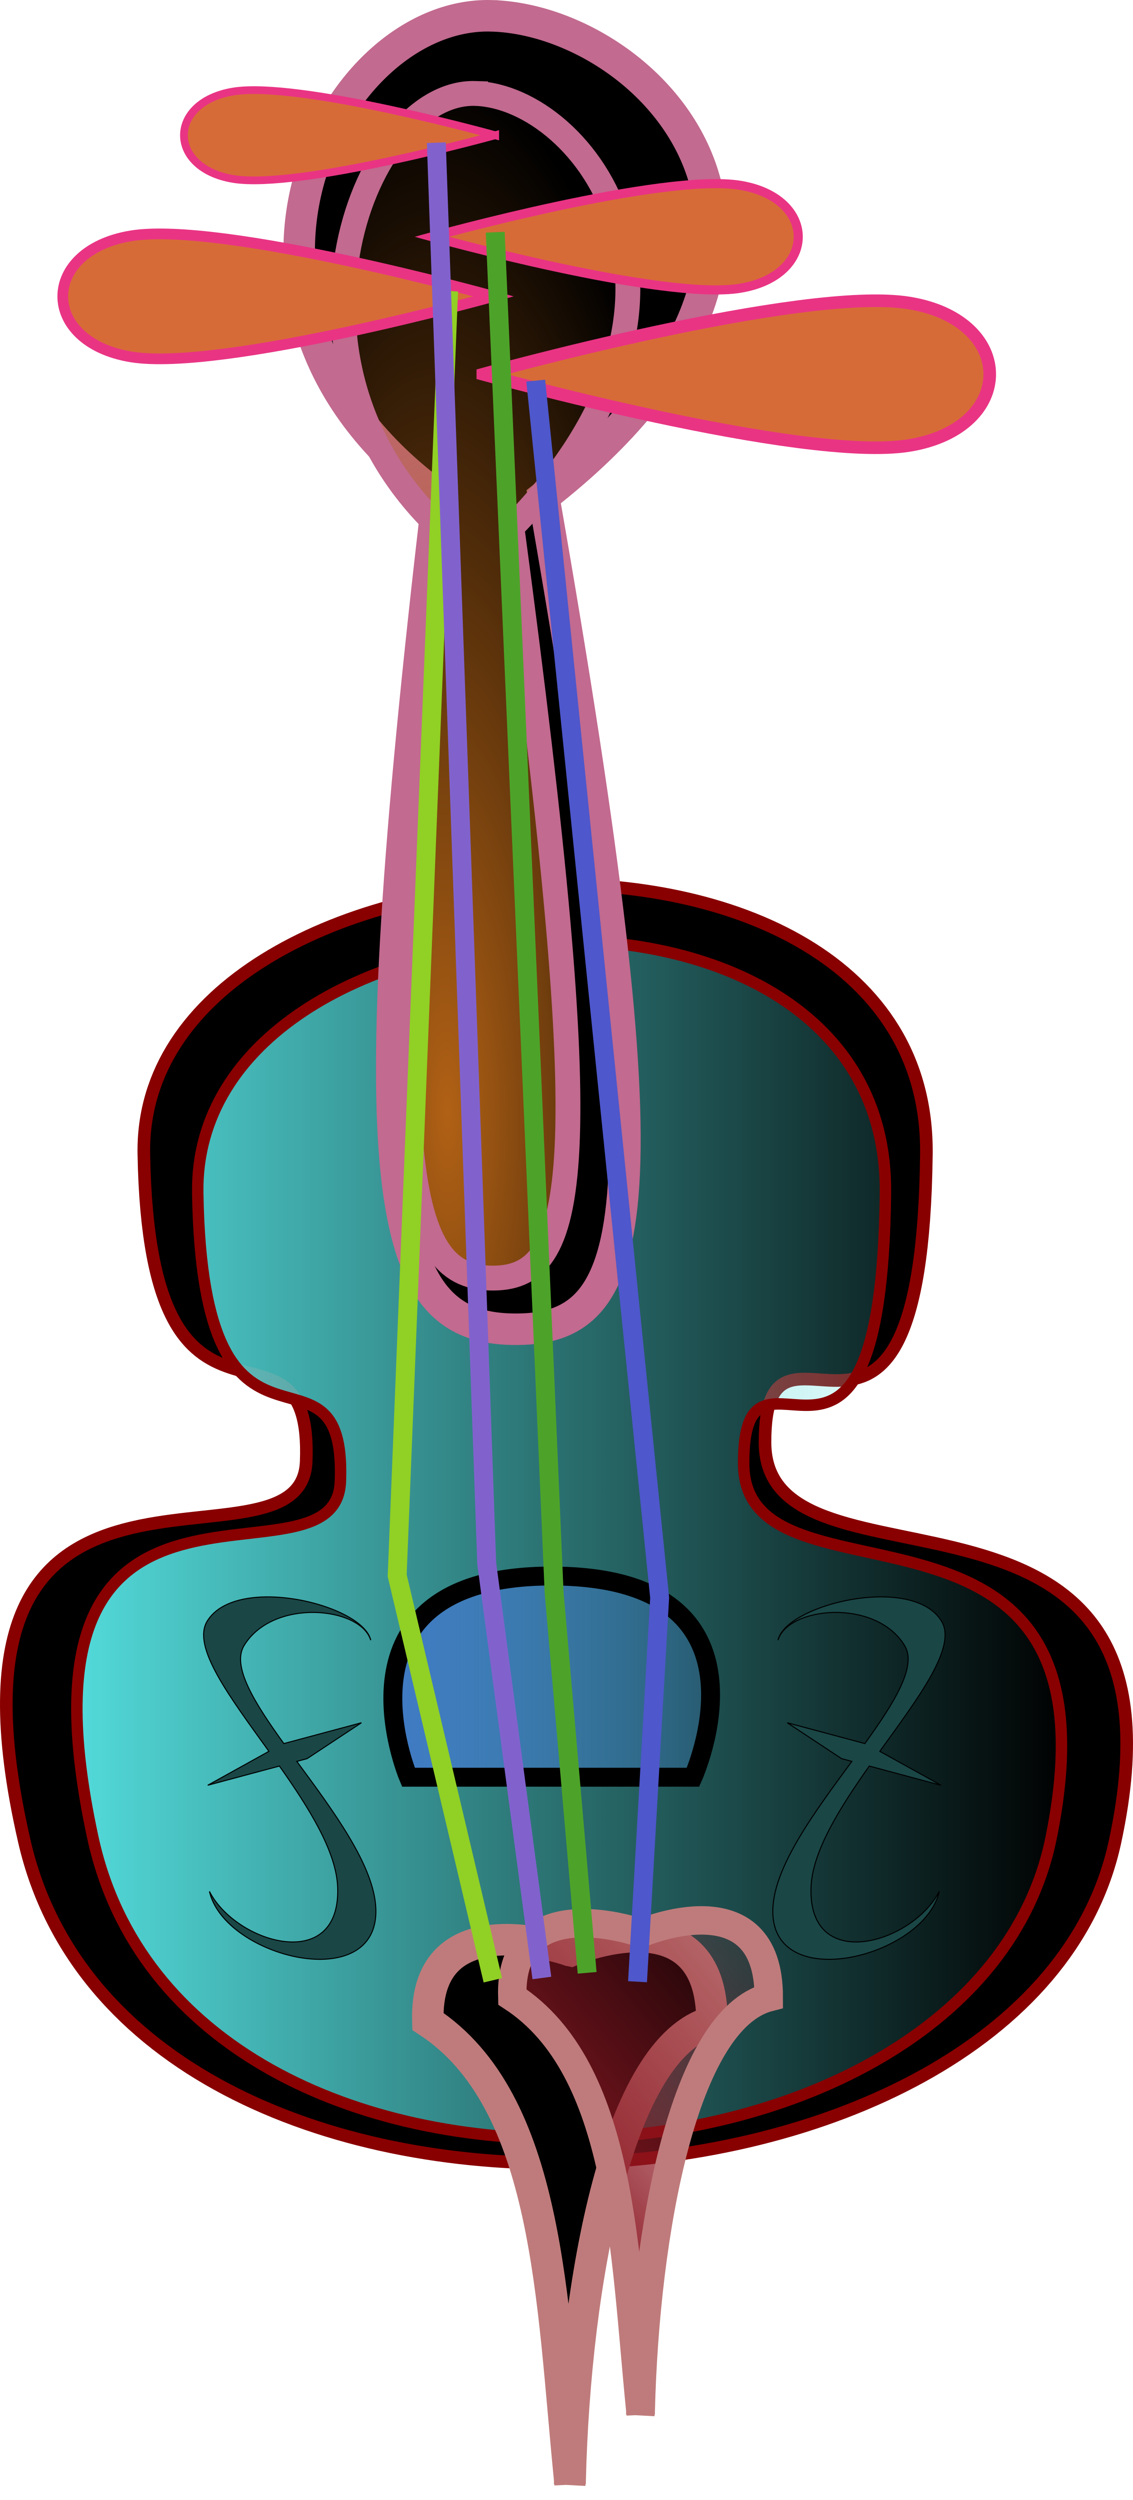
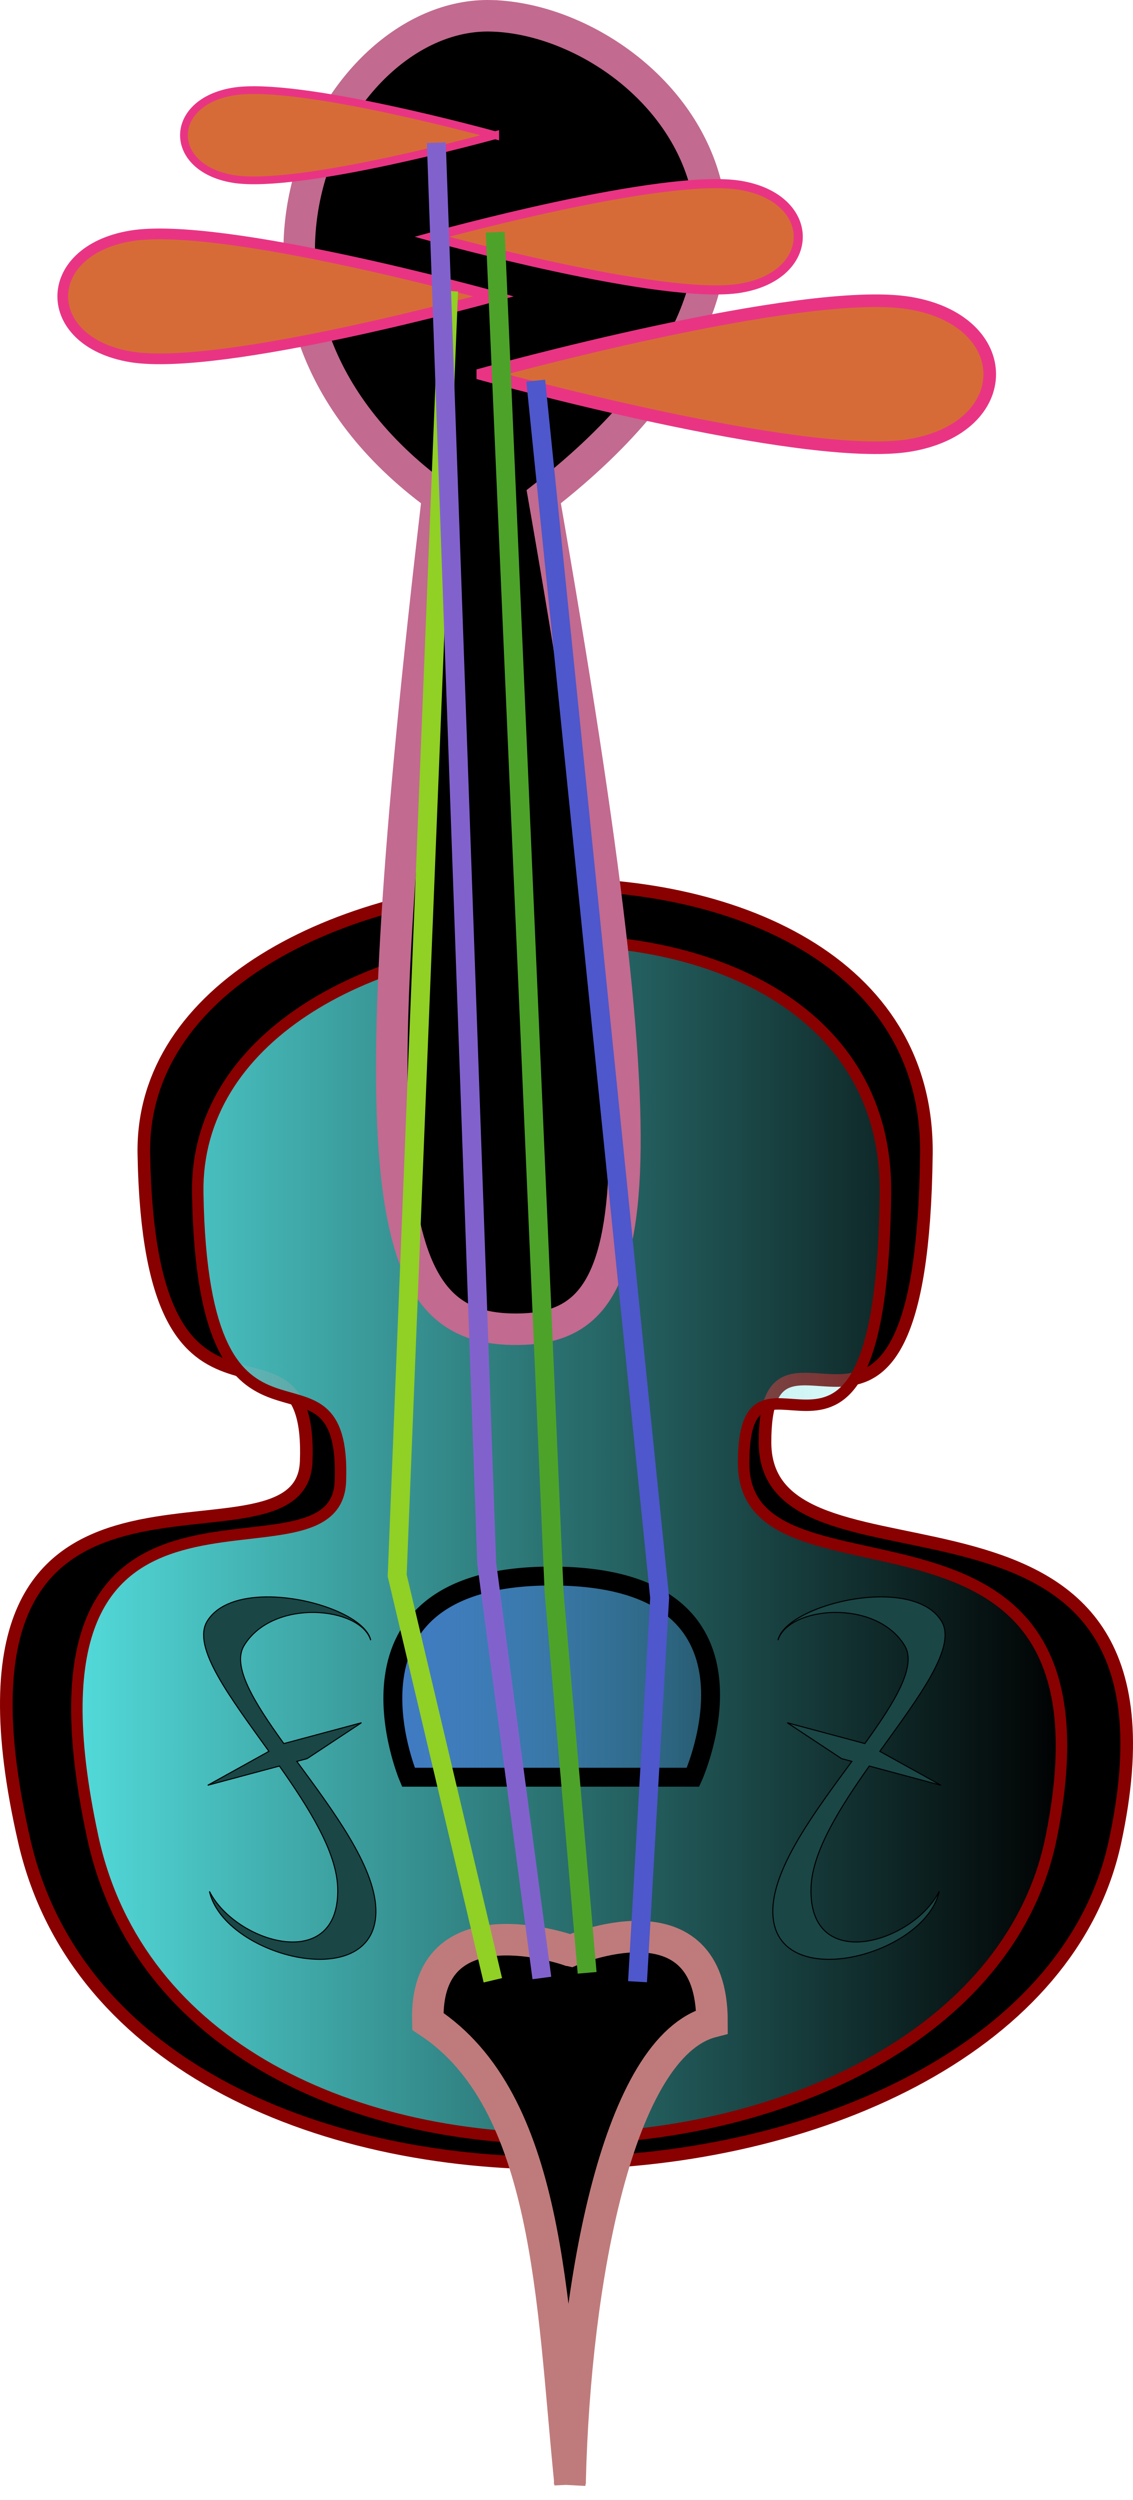
<svg xmlns="http://www.w3.org/2000/svg" xmlns:xlink="http://www.w3.org/1999/xlink" viewBox="0 0 637 1405.5" version="1.0">
  <defs>
    <linearGradient id="a" y2="660.57" gradientUnits="userSpaceOnUse" x2="716.45" gradientTransform="matrix(.879 0 0 .937 49.731 50.52)" y1="660.57" x1="79.456">
      <stop offset="0" stop-color="#53dbdb" />
      <stop offset="1" stop-color="#53dbdb" stop-opacity="0" />
    </linearGradient>
    <linearGradient id="e" y2="708.97" gradientUnits="userSpaceOnUse" x2="-280.73" gradientTransform="translate(749.63 233.61)" y1="708.97" x1="-529.27">
      <stop offset="0" stop-color="#407ac4" />
      <stop offset="1" stop-color="#407ac4" stop-opacity="0" />
    </linearGradient>
    <linearGradient id="d" y2="892.36" gradientUnits="userSpaceOnUse" x2="503.21" gradientTransform="translate(78.684 77.917) scale(.902)" y1="1046.6" x1="319.71">
      <stop offset="0" stop-color="#8d1823" />
      <stop offset="1" stop-color="#8d1823" stop-opacity="0" />
    </linearGradient>
    <radialGradient id="b" gradientUnits="userSpaceOnUse" cy="259.63" cx="330.66" gradientTransform="matrix(1.304 -.036 .077 4.723 -120.23 -785.13)" r="124.84">
      <stop offset="0" stop-color="#b16115" />
      <stop offset="1" stop-color="#b16115" stop-opacity="0" />
    </radialGradient>
  </defs>
  <g fill-rule="evenodd" stroke="#890000">
    <path d="M80.874 648.77c-3.26-186.56 442.54-217.03 439.96.09-2.57 217.18-91.12 67.68-90.72 162.31.4 95.08 246.32-5.2 196.74 224.4-49.06 227.15-554.68 254.15-613.16-.4-58.608-255.15 155.58-141.01 158.45-213.4 3.85-97.34-88.01 13.53-91.27-173z" stroke-width="7.087" />
    <path d="M190.63 474.61c-2.87-174.79 388.91-203.34 386.64.08-2.26 203.47-80.07 63.41-79.72 152.07.35 89.08 216.46-4.87 172.89 210.24-43.11 212.8-487.46 238.2-538.85-.38-51.504-239.04 136.73-132.1 139.25-199.93 3.38-91.2-77.35 12.68-80.21-162.08z" stroke-width="6.43" fill="url(#a)" transform="translate(-79.456 196.12)" />
  </g>
  <g fill-rule="evenodd" stroke="#000" stroke-width=".579" fill="#1a4646">
    <path d="M149.774 897.75c-14.4.13-27.38 4.03-33.27 13.63-8.83 14.39 12.7 42.62 34.68 73.2l-34.39 19.08 40.3-10.8c16.69 23.66 32.07 48.12 32.75 68.26 1.66 48.82-57.23 31.43-72.09 2.21 8.38 37.15 95.23 58.66 93.57 9.84-.84-24.25-23.91-55-44.43-82.93l5.8-1.56 30.53-20.17-43.64 11.71c-16.75-23.25-29.42-43.6-22.32-55.17 16.38-26.71 65.46-21.77 71.17-2.95-2.76-12.83-32.98-24.57-58.66-24.35zM496.054 897.75c14.4.13 27.38 4.03 33.26 13.63 8.84 14.39-12.69 42.62-34.67 73.2l34.39 19.08-40.3-10.8c-16.7 23.66-32.07 48.12-32.75 68.26-1.66 48.82 57.23 31.43 72.09 2.21-8.38 37.15-95.23 58.66-93.57 9.84.84-24.25 23.91-55 44.43-82.93l-5.8-1.56-30.53-20.17 43.64 11.71c16.75-23.25 29.42-43.6 22.32-55.17-16.38-26.71-65.46-21.77-71.17-2.95 2.76-12.83 32.98-24.57 58.66-24.35z" />
  </g>
  <g fill-rule="evenodd" stroke="#c26a8f">
    <path d="M276.074 8.88c-90.6-2.23-174.2 164.49-30 270-45.98 393.14-29.65 466.85 41.63 468.39 73.21 1.53 88.6-63.78 17.99-468.02 183.11-142.95 59.04-268.14-29.62-270.37z" stroke-width="17.717" />
-     <path d="M346.82-143.58C284.29-145.6 226.6 4.78 326.11 99.94c-31.73 354.59-20.46 421.07 28.74 422.45 50.52 1.38 61.15-57.52 12.41-422.11 126.38-128.94 40.75-241.85-20.44-243.86z" stroke-width="13.978" fill="url(#b)" transform="translate(-79.456 196.12)" />
  </g>
  <g transform="translate(-79.456 196.12)">
    <path id="c" d="M350.91 14.272s180-50 240-40 60 70 0 80-240-40-240-40z" fill-rule="evenodd" stroke="#e93484" stroke-width="7.087" fill="#d76b37" />
    <use xlink:href="#c" transform="translate(68.482 -73.321) scale(.723)" height="1052.362" width="744.094" />
    <path d="M356.99-29.502s-153-42.5-204-34-51 59.5 0 68 204-34 204-34z" fill-rule="evenodd" stroke="#e93484" stroke-width="6.024" fill="#d76b37" />
    <use xlink:href="#c" transform="matrix(-.614 0 0 .614 573.33 -128.85)" height="1052.362" width="744.094" />
  </g>
  <g fill-rule="evenodd" stroke="#bf7b7b">
    <path d="M319.884 1096.42s-81.37-28.68-79.34 40c68.45 44.74 69.79 158 79.75 257.6v2.6l.14-1.3.11 1.1v-2.2c2.74-111 26.77-243.78 79.75-257.55.1-74.39-79.34-40-79.34-40l-1.07-.25z" stroke-width="17.717" />
-     <path d="M439.09 890.44s-73.44-25.88-71.61 36.1c61.78 40.37 62.99 142.56 71.98 232.46v2.4l.13-1.2.09 1v-2c2.48-100.2 24.17-220.01 71.98-232.44.09-67.13-71.61-36.1-71.61-36.1l-.96-.22z" stroke-width="15.989" fill="url(#d)" transform="translate(-79.456 196.12)" />
  </g>
  <path d="M309.63 886.03c-127.84.24-80 113.11-80 113.11h160s51.29-113.36-80-113.11z" fill-rule="evenodd" stroke="#000" stroke-width="10.63" fill="url(#e)" />
  <g stroke-width="10.63" fill="none">
    <path d="M252.2 163.66l-28.89 722.1 53.78 227.54" stroke="#91d025" />
    <path d="M245.31 80.212l28.33 798.66 31.01 233.13" stroke="#8162cd" />
    <path d="M301.2 213.99l69.67 684.21-12.44 215.9" stroke="#4e57cb" />
    <path d="M278.43 130.55l33.11 764.78 18.56 213.77" stroke="#4da329" />
  </g>
</svg>